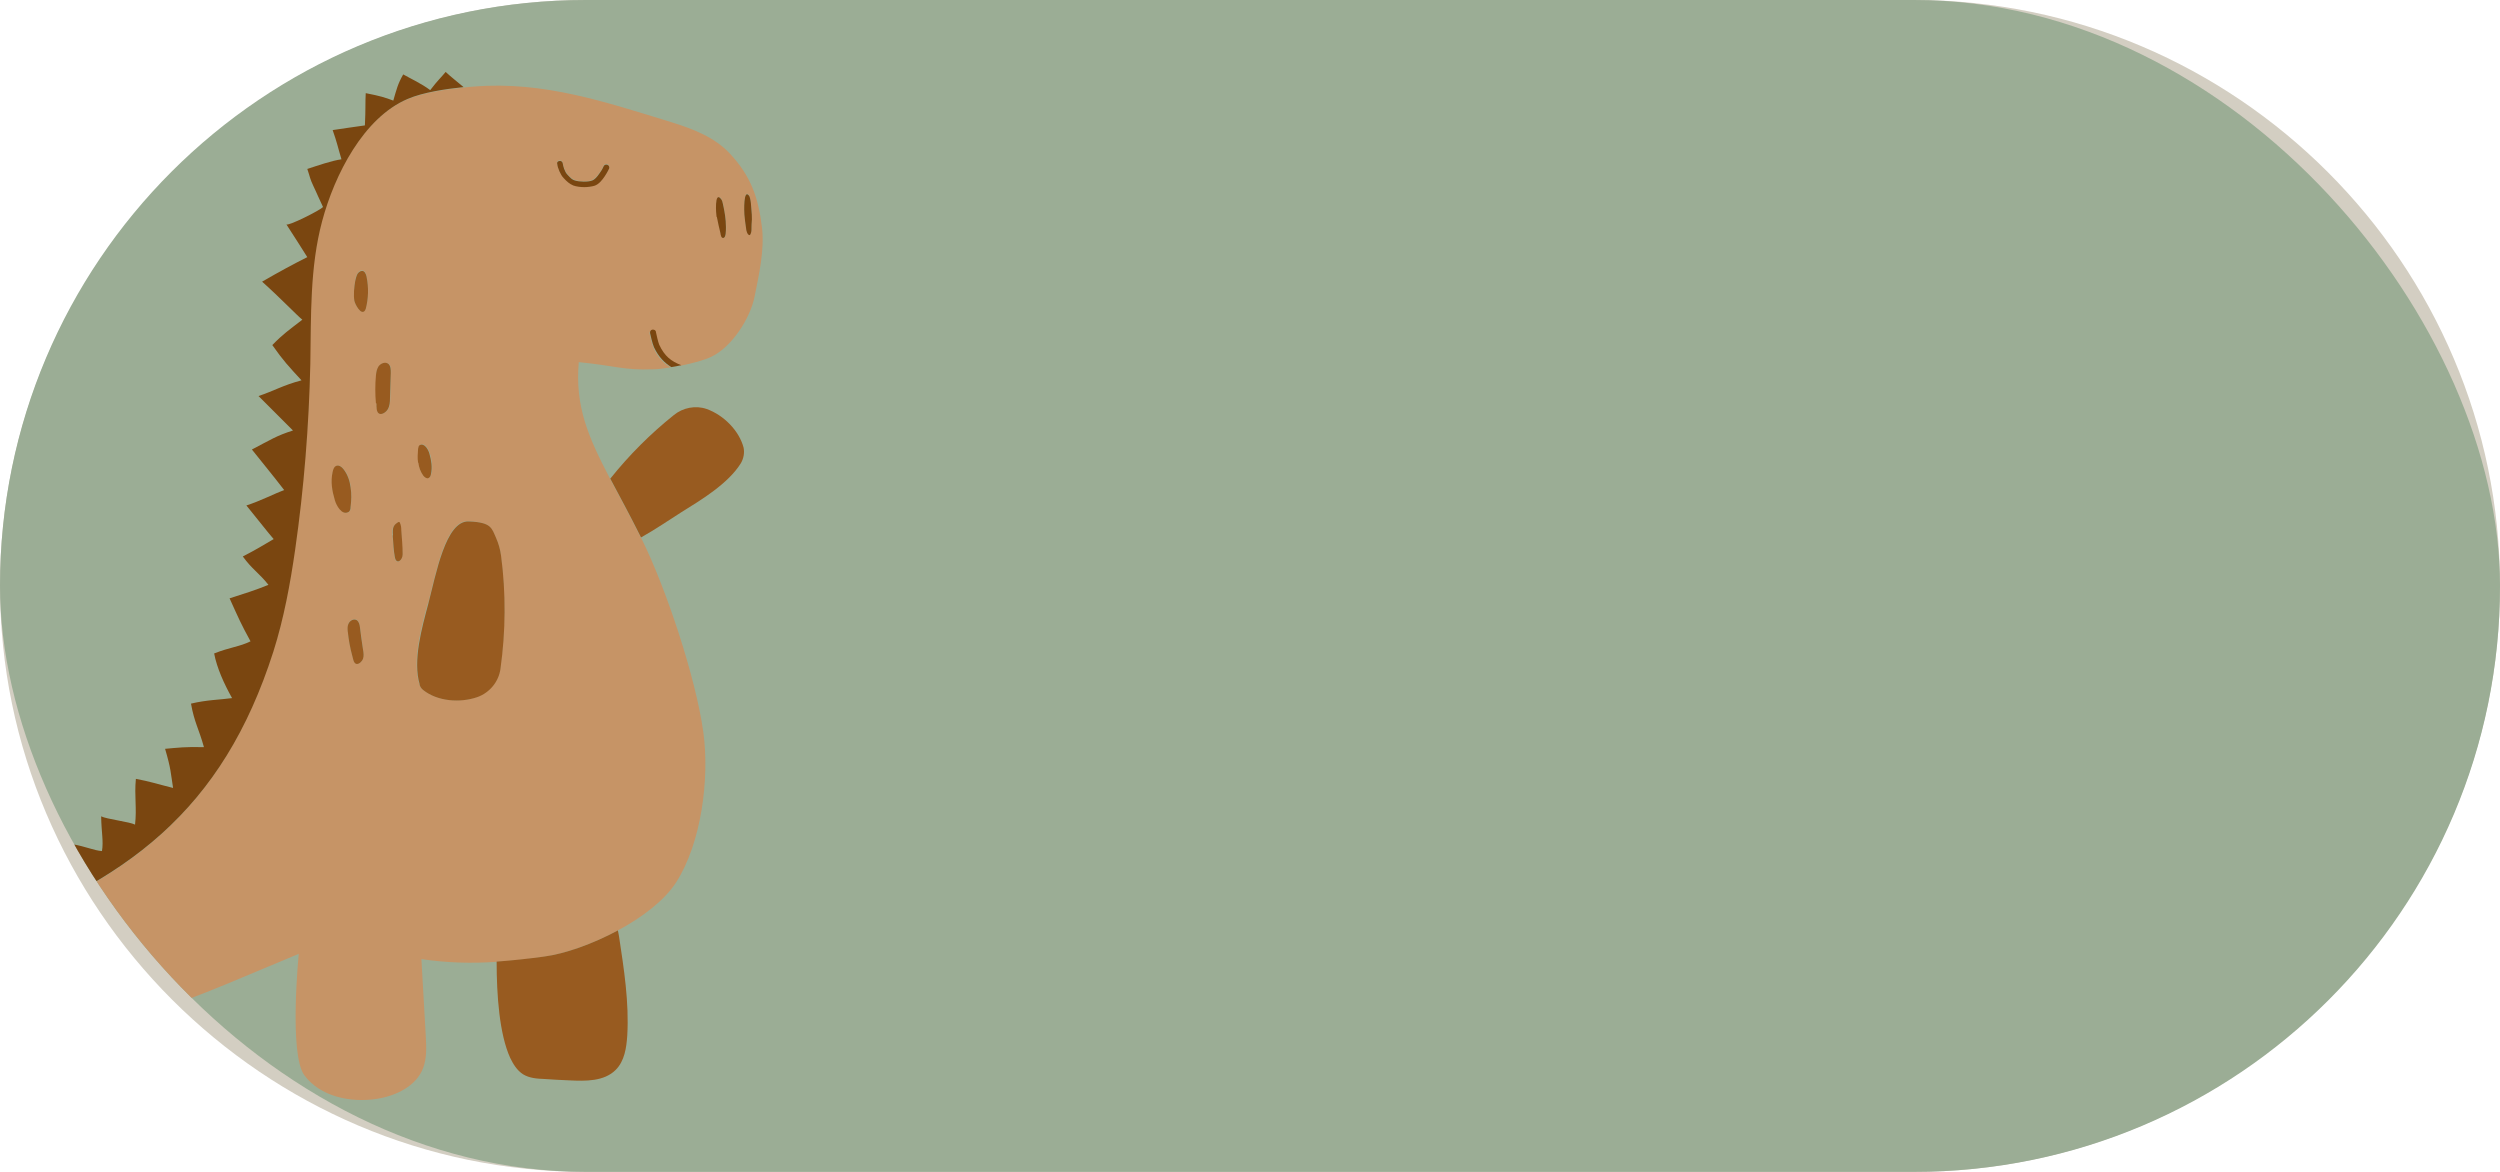
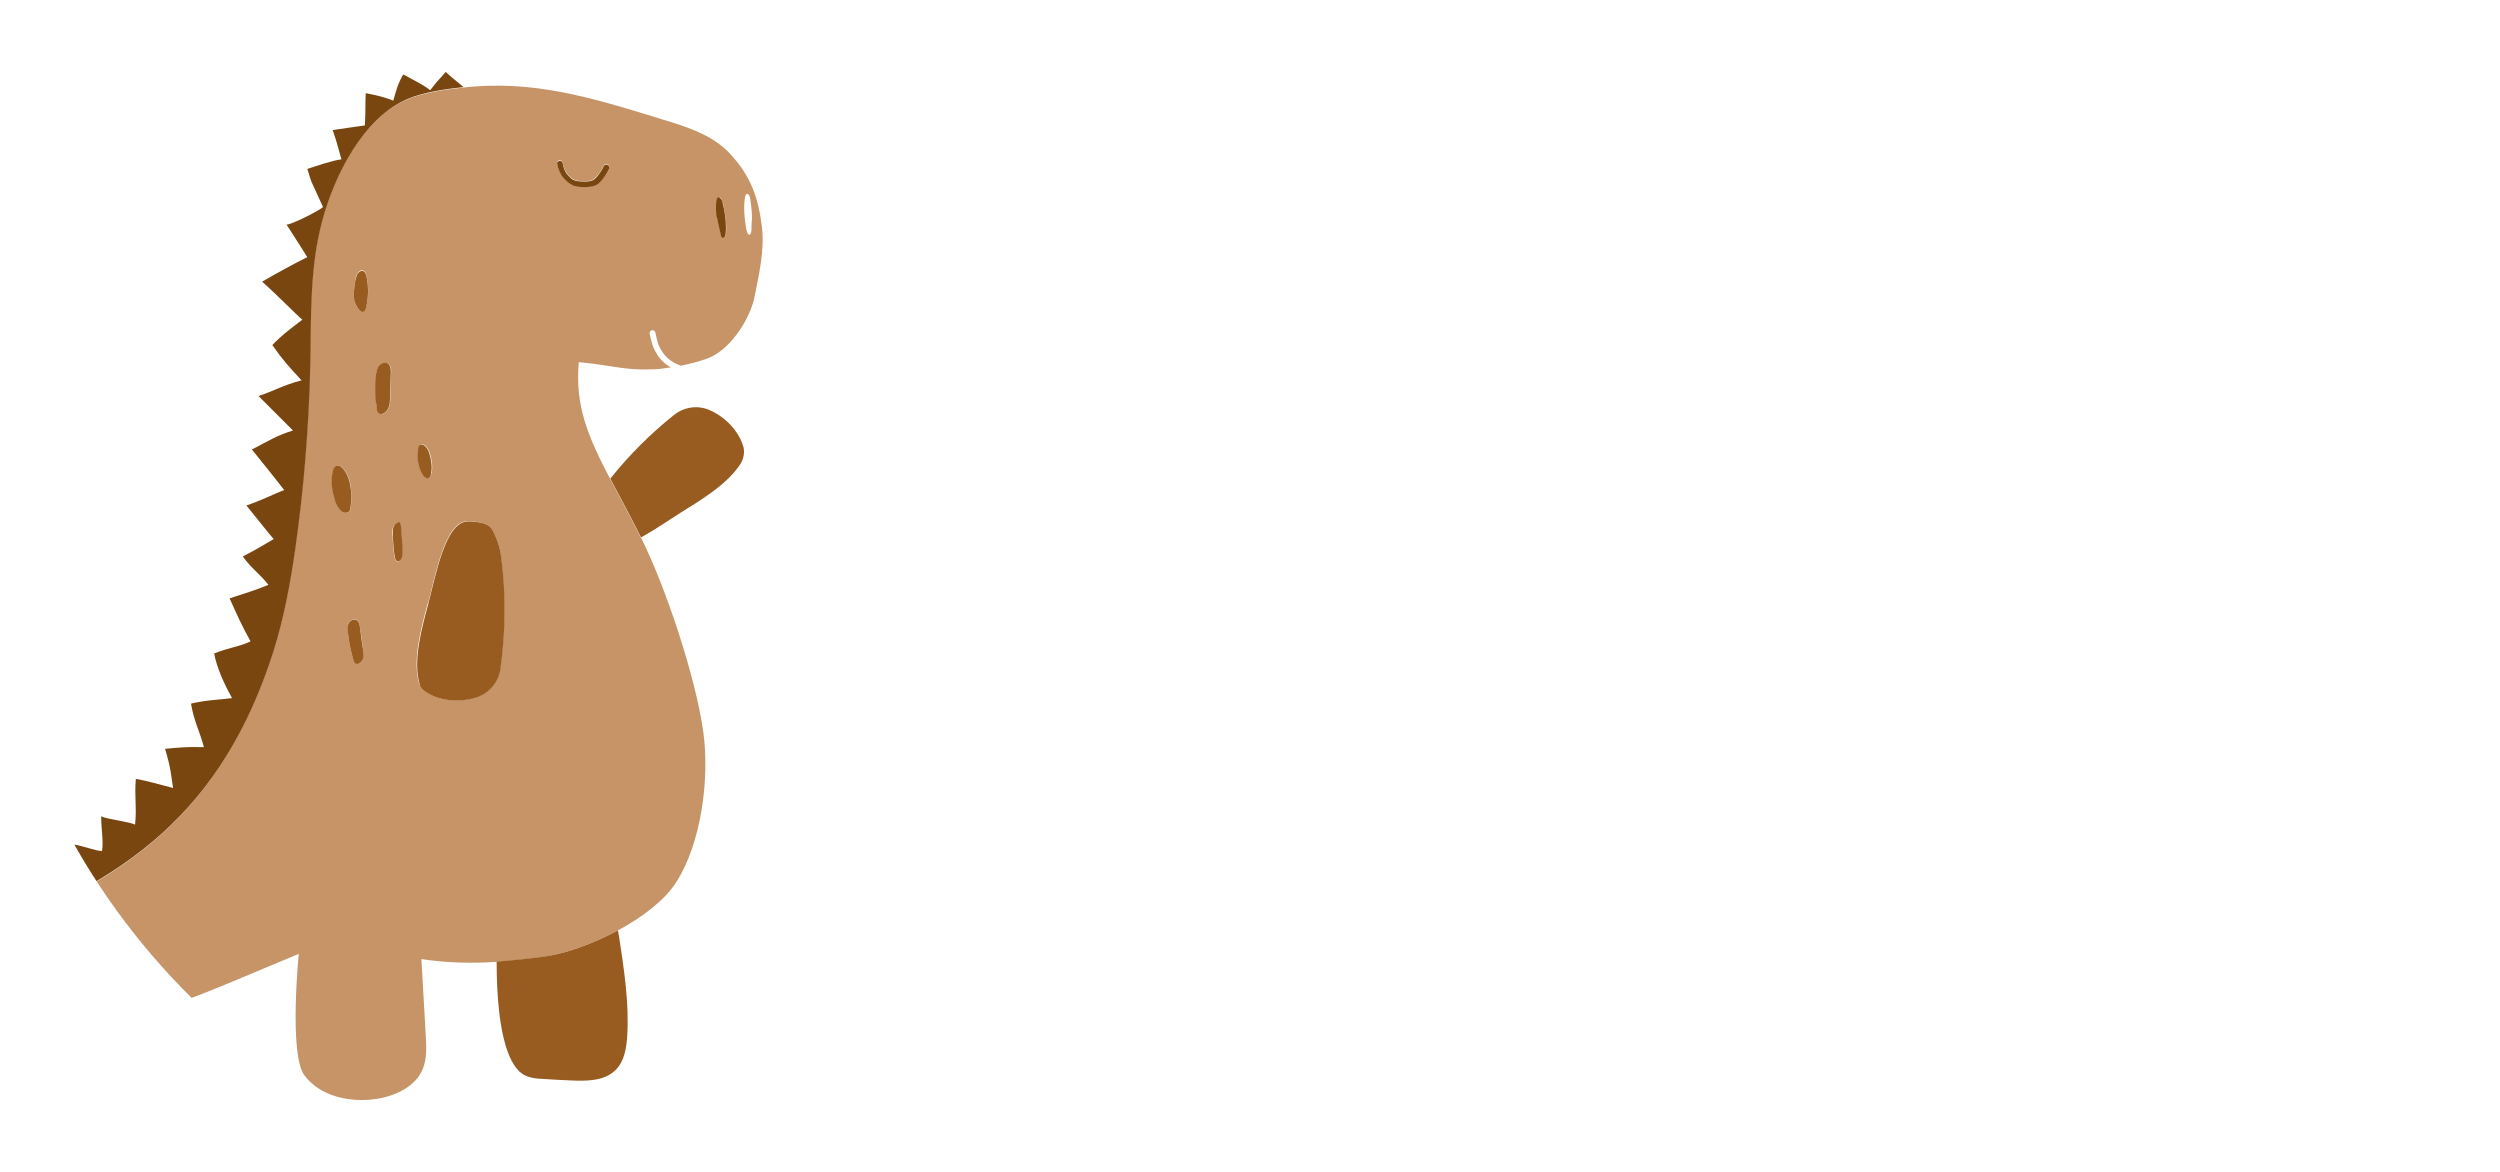
<svg xmlns="http://www.w3.org/2000/svg" id="b" data-name="Lag 1" viewBox="0 0 90.71 42.52">
  <defs>
    <style>
      .d {
        fill: #7a4610;
      }

      .e {
        fill: #d3cec2;
        fill-rule: evenodd;
      }

      .f {
        fill: #c69466;
      }

      .g {
        fill: #9bad95;
      }

      .h {
        clip-path: url(#c);
      }

      .i {
        fill: #985b20;
      }
    </style>
    <clipPath id="c">
      <rect class="g" x="0" y="0" width="90.71" height="42.52" rx="21.26" ry="21.26" />
    </clipPath>
  </defs>
-   <path class="e" d="M21.26,0h48.19C81.14,0,90.71,9.57,90.71,21.26h0c0,11.69-9.57,21.26-21.26,21.26H21.26C9.57,42.52,0,32.95,0,21.26H0C0,9.57,9.57,0,21.26,0Z" />
  <g>
-     <rect class="g" x="0" y="0" width="90.71" height="42.52" rx="21.26" ry="21.26" />
    <g class="h">
      <g>
        <path class="f" d="M-5.38,34.54c2.65,2.39,7.32,3.33,10.83,2.2,1.79-.57,3.73-1.45,5.39-2.13,0,0-.36,3.63.2,4.4.57.78,1.68,1.01,2.64.86.69-.11,1.42-.46,1.67-1.11.14-.36.12-.77.1-1.15-.05-.94-.11-1.88-.16-2.81.95.14,1.82.16,2.72.1.55-.03,1.11-.1,1.7-.18.77-.11,1.78-.46,2.69-.95.9-.48,1.71-1.1,2.13-1.75.92-1.43,1.22-3.77.99-5.45-.27-1.97-1.35-5.22-2.23-7-.01-.02-.03-.05-.04-.07-.41-.82-.79-1.51-1.12-2.14-.79-1.51-1.27-2.62-1.13-4.22,1.33.13,1.62.3,2.69.26.17,0,.4-.03.65-.07-.25-.14-.47-.35-.63-.72-.06-.13-.13-.47-.14-.5-.01-.06.03-.12.08-.13.06-.01.12.03.13.09.02.1.08.36.12.46.19.41.43.6.8.74.43-.09.86-.2,1.12-.33.73-.35,1.4-1.38,1.56-2.18.16-.8.36-1.68.27-2.49-.13-1.1-.41-1.89-1.17-2.7-.55-.59-1.33-.89-2.1-1.13-2.41-.74-4.65-1.5-7.17-1.3-.13.01-.27.02-.41.04-.68.07-1.47.19-2.03.43-1.6.67-2.65,2.75-3.1,4.43-.44,1.68-.4,3.45-.43,5.18-.04,2.26-.23,4.51-.55,6.74-.18,1.25-.4,2.5-.79,3.7-1.84,5.77-5.31,8.42-11.03,10.4-.3.11-.61.18-.92.24-.99.18-2.06.17-3.35.25ZM27.19,7.11c.03.05.05.24.06.31.03.28.05.44.02.72-.01.13.02.27-.06.38-.09.02-.13-.18-.14-.25-.03-.2-.04-.29-.06-.49-.01-.1-.04-1,.18-.68ZM26.17,7.22s.05.11.07.18c.05.28.11.56.11.84,0,.13,0,.35-.08.39-.09.03-.1-.1-.12-.17-.05-.2-.09-.39-.13-.59-.02-.1-.09-.96.16-.65ZM20.22,5.94h0s0-.06,0-.07c.02-.04.07-.06.11-.05.04,0,.08.05.09.09h0s0,.01,0,.01c.01.07.07.29.17.4.12.13.18.18.27.21.17.06.46.07.63,0,.07-.03.16-.12.27-.27.09-.12.13-.24.14-.24.02-.06.08-.08.14-.06.06.02.08.09.06.14,0,0-.05.14-.16.28-.08.12-.21.29-.37.34-.1.04-.24.05-.37.05-.15,0-.29-.02-.4-.06-.15-.05-.23-.14-.35-.27-.12-.12-.22-.37-.23-.51,0,0,0-.01,0-.01ZM15.65,17.18c-.01.06-.04.14-.1.16-.07.02-.14-.03-.18-.09-.11-.13-.16-.3-.18-.47-.02-.17-.01-.34,0-.51,0-.05.02-.11.06-.13.17-.09.31.18.35.31.07.25.11.48.06.73ZM15.53,21.9c.28-1.08.63-3.04,1.47-2.99.82.04.83.25.99.6.09.2.16.42.18.64.18,1.36.17,2.74-.02,4.1-.06.47-.39.87-.83,1.03-.65.24-1.47.15-1.97-.25-.07-.05-.11-.13-.14-.21-.26-.87.08-2.06.31-2.93ZM14.31,19.06s.08-.07.12-.1c.01,0,.03-.02.04-.01.02,0,.03.02.03.03.03.08.04.17.05.26.02.29.04.59.05.88,0,.22-.22.39-.28.12-.05-.26-.06-.54-.08-.8-.01-.13-.02-.27.06-.37ZM13.65,13.63c0-.12.02-.23.09-.33.08-.12.26-.18.37-.09.08.08.09.2.08.32-.01.31-.02.61-.03.92,0,.14-.01.28-.08.4-.05.09-.2.2-.31.16-.12-.05-.1-.26-.1-.37-.03-.33-.03-.67,0-1ZM13.24,11.26c-.14.19-.37-.23-.38-.35-.04-.23-.01-.51.03-.74.01-.09.03-.17.08-.25.04-.06.1-.12.17-.11.1,0,.14.12.16.21.08.38.08.79-.03,1.17,0,.02-.01.04-.03.06ZM12.64,22.63c.05-.12.2-.2.3-.14.08.05.11.16.12.26.04.27.08.53.11.8.02.12.03.24,0,.35-.03.09-.14.21-.24.18-.11-.03-.12-.21-.15-.3-.08-.28-.13-.57-.16-.87,0-.1-.01-.2.02-.3ZM12.08,17.12c.02-.09.05-.19.14-.22.1-.03.19.04.25.12.15.18.23.42.26.66.03.24.02.48,0,.72,0,.07-.02.15-.08.18-.24.13-.44-.26-.49-.43-.1-.34-.16-.67-.08-1.03Z" />
        <path class="i" d="M22.14,17.36c.33.62.71,1.32,1.12,2.14.52-.29,1.06-.66,1.47-.92.71-.44,1.69-1.03,2.15-1.77.1-.17.14-.38.1-.57-.16-.61-.72-1.18-1.34-1.4-.4-.14-.86-.05-1.19.22-.85.68-1.62,1.45-2.3,2.3Z" />
        <path class="d" d="M-2.03,34.28c.31-.06.62-.13.92-.24,5.72-1.99,9.19-4.64,11.03-10.4.38-1.2.61-2.45.79-3.7.32-2.23.5-4.49.55-6.74.03-1.74-.02-3.5.43-5.18.45-1.68,1.5-3.75,3.1-4.43.56-.24,1.36-.36,2.03-.43-.21-.18-.46-.37-.65-.55-.18.22-.26.27-.56.66-.34-.25-.66-.39-.98-.57-.2.35-.24.54-.36.95-.29-.11-.48-.17-1-.27-.02.33,0,.57-.03,1.17-.46.06-.81.12-1.17.17.16.45.19.63.32,1.06-.36.05-.87.23-1.24.35.1.29.09.35.23.64.05.1.11.24.16.35.07.15.18.39.18.39-.1.12-1.28.71-1.33.63q.46.71.76,1.19-.76.38-1.64.89c.63.56,1.27,1.23,1.46,1.38-.49.38-.69.51-1.09.92.4.57.59.77,1.06,1.28-.68.18-.99.38-1.56.57l1.25,1.25c-.6.19-.8.33-1.49.69.54.68.7.86,1.17,1.47-.3.11-.87.4-1.37.56.45.55.77.97.99,1.22-.38.22-.61.37-1.12.63.33.46.59.6.93,1.03-.46.19-.85.31-1.41.49.33.73.41.92.76,1.56-.41.2-.74.21-1.32.44.1.53.36,1.1.65,1.62-.43.06-.9.06-1.49.2.12.68.28.9.47,1.58-.65-.02-.96.02-1.41.06.22.75.2.86.29,1.42-.64-.16-.82-.23-1.35-.33-.06.64.04,1.05-.03,1.66-.19-.1-1.04-.2-1.23-.3.01.59.09.9.03,1.26-.29-.02-.57-.16-1.07-.25-.08.23-.17.93-.24,1.17-.48-.06-.86-.17-1.35-.14-.11.36-.07.87-.18,1.22-.38-.1-1.02-.24-1.13-.27,0,0-.34.67-.5,1.06-.28-.09-.4-.19-.91-.34-.17.52-.23.72-.33.98Z" />
        <path class="i" d="M18.02,34.89c0,1.22.1,2.63.49,3.49.11.23.25.46.47.6.23.14.5.16.77.17.3.02.61.04.91.05.59.03,1.26.04,1.68-.38.32-.32.39-.8.42-1.25.07-1.2-.12-2.41-.3-3.6-.01-.07-.03-.14-.04-.21-.91.49-1.92.85-2.69.95-.59.08-1.15.14-1.7.18Z" />
-         <path class="d" d="M23.59,12.1s.08.37.14.5c.17.36.39.57.63.72.12-.02.24-.04.36-.07-.37-.14-.61-.33-.8-.74-.04-.09-.1-.36-.12-.46,0-.06-.06-.1-.13-.09-.06.01-.1.07-.08.13Z" />
        <path class="d" d="M26.01,7.87c.04.2.08.39.13.59.01.07.03.2.12.17.08-.03.08-.25.08-.39,0-.29-.05-.57-.11-.84-.01-.06-.03-.13-.07-.18-.24-.31-.18.55-.16.65Z" />
-         <path class="d" d="M27.01,7.79c.02.2.03.29.06.49,0,.07.05.27.14.25.08-.11.05-.25.06-.38.03-.28,0-.44-.02-.72,0-.06-.03-.25-.06-.31-.22-.33-.19.58-.18.68Z" />
        <path class="d" d="M20.22,5.94s0,0,0,.01c.01.14.12.4.23.51.12.13.21.21.35.27.11.04.26.06.4.06.13,0,.27-.02.37-.05.16-.05.29-.22.37-.34.1-.15.16-.28.16-.28.02-.05,0-.12-.06-.14-.05-.02-.12,0-.14.06,0,0-.05.12-.14.24-.1.15-.19.24-.27.27-.16.06-.46.05-.63,0-.1-.03-.15-.08-.27-.21-.11-.11-.16-.33-.17-.4h0c0-.05-.05-.1-.09-.1-.04,0-.09.01-.11.05,0,.01-.01.04,0,.07h0Z" />
        <path class="i" d="M13.66,14.64c0,.11-.01.32.1.37.11.05.26-.07.31-.16.07-.12.08-.26.08-.4.01-.31.02-.61.03-.92,0-.11,0-.24-.08-.32-.11-.1-.29-.03-.37.09-.06.1-.08.21-.09.33-.03.33-.03.67,0,1Z" />
        <path class="i" d="M12.62,22.92c.03.29.08.58.16.87.03.09.04.27.15.3.1.02.21-.1.24-.18.04-.11.02-.24,0-.35-.04-.27-.08-.53-.11-.8-.01-.1-.04-.21-.12-.26-.11-.06-.25.02-.3.14-.04.09-.03.2-.02.3Z" />
        <path class="i" d="M12.15,18.15c.05.18.25.56.49.43.06-.03.08-.11.08-.18.03-.24.04-.48,0-.72-.03-.24-.11-.47-.26-.66-.06-.08-.16-.15-.25-.12-.09.03-.12.13-.14.22-.08.36-.02.69.08,1.03Z" />
        <path class="i" d="M15.18,16.79c.02.17.08.33.18.47.05.06.12.11.18.09.06-.02.09-.09.1-.16.05-.25.01-.48-.06-.73-.03-.12-.17-.4-.35-.31-.04.02-.05.08-.06.13-.01.17-.03.34,0,.51Z" />
        <path class="i" d="M12.86,10.92c.02.11.24.54.38.35.01-.02.02-.04.03-.06.1-.38.11-.78.03-1.17-.02-.1-.07-.21-.16-.21-.07,0-.13.05-.17.11-.04.08-.06.16-.08.25-.04.23-.07.5-.03.74Z" />
        <path class="i" d="M14.25,19.43c.02.26.03.55.08.8.06.27.28.1.28-.12,0-.29-.03-.59-.05-.88,0-.09-.01-.18-.05-.26,0-.01-.01-.03-.03-.03-.01,0-.03,0-.04.01-.04.03-.09.06-.12.1-.08.1-.07.24-.06.37Z" />
        <path class="i" d="M15.22,24.83c.02.08.07.16.14.21.5.4,1.32.48,1.97.25.44-.16.77-.56.83-1.03.19-1.36.2-2.74.02-4.1-.03-.22-.09-.44-.18-.64-.16-.36-.17-.57-.99-.6-.84-.04-1.19,1.92-1.47,2.99-.23.87-.57,2.06-.31,2.93Z" />
      </g>
    </g>
  </g>
</svg>